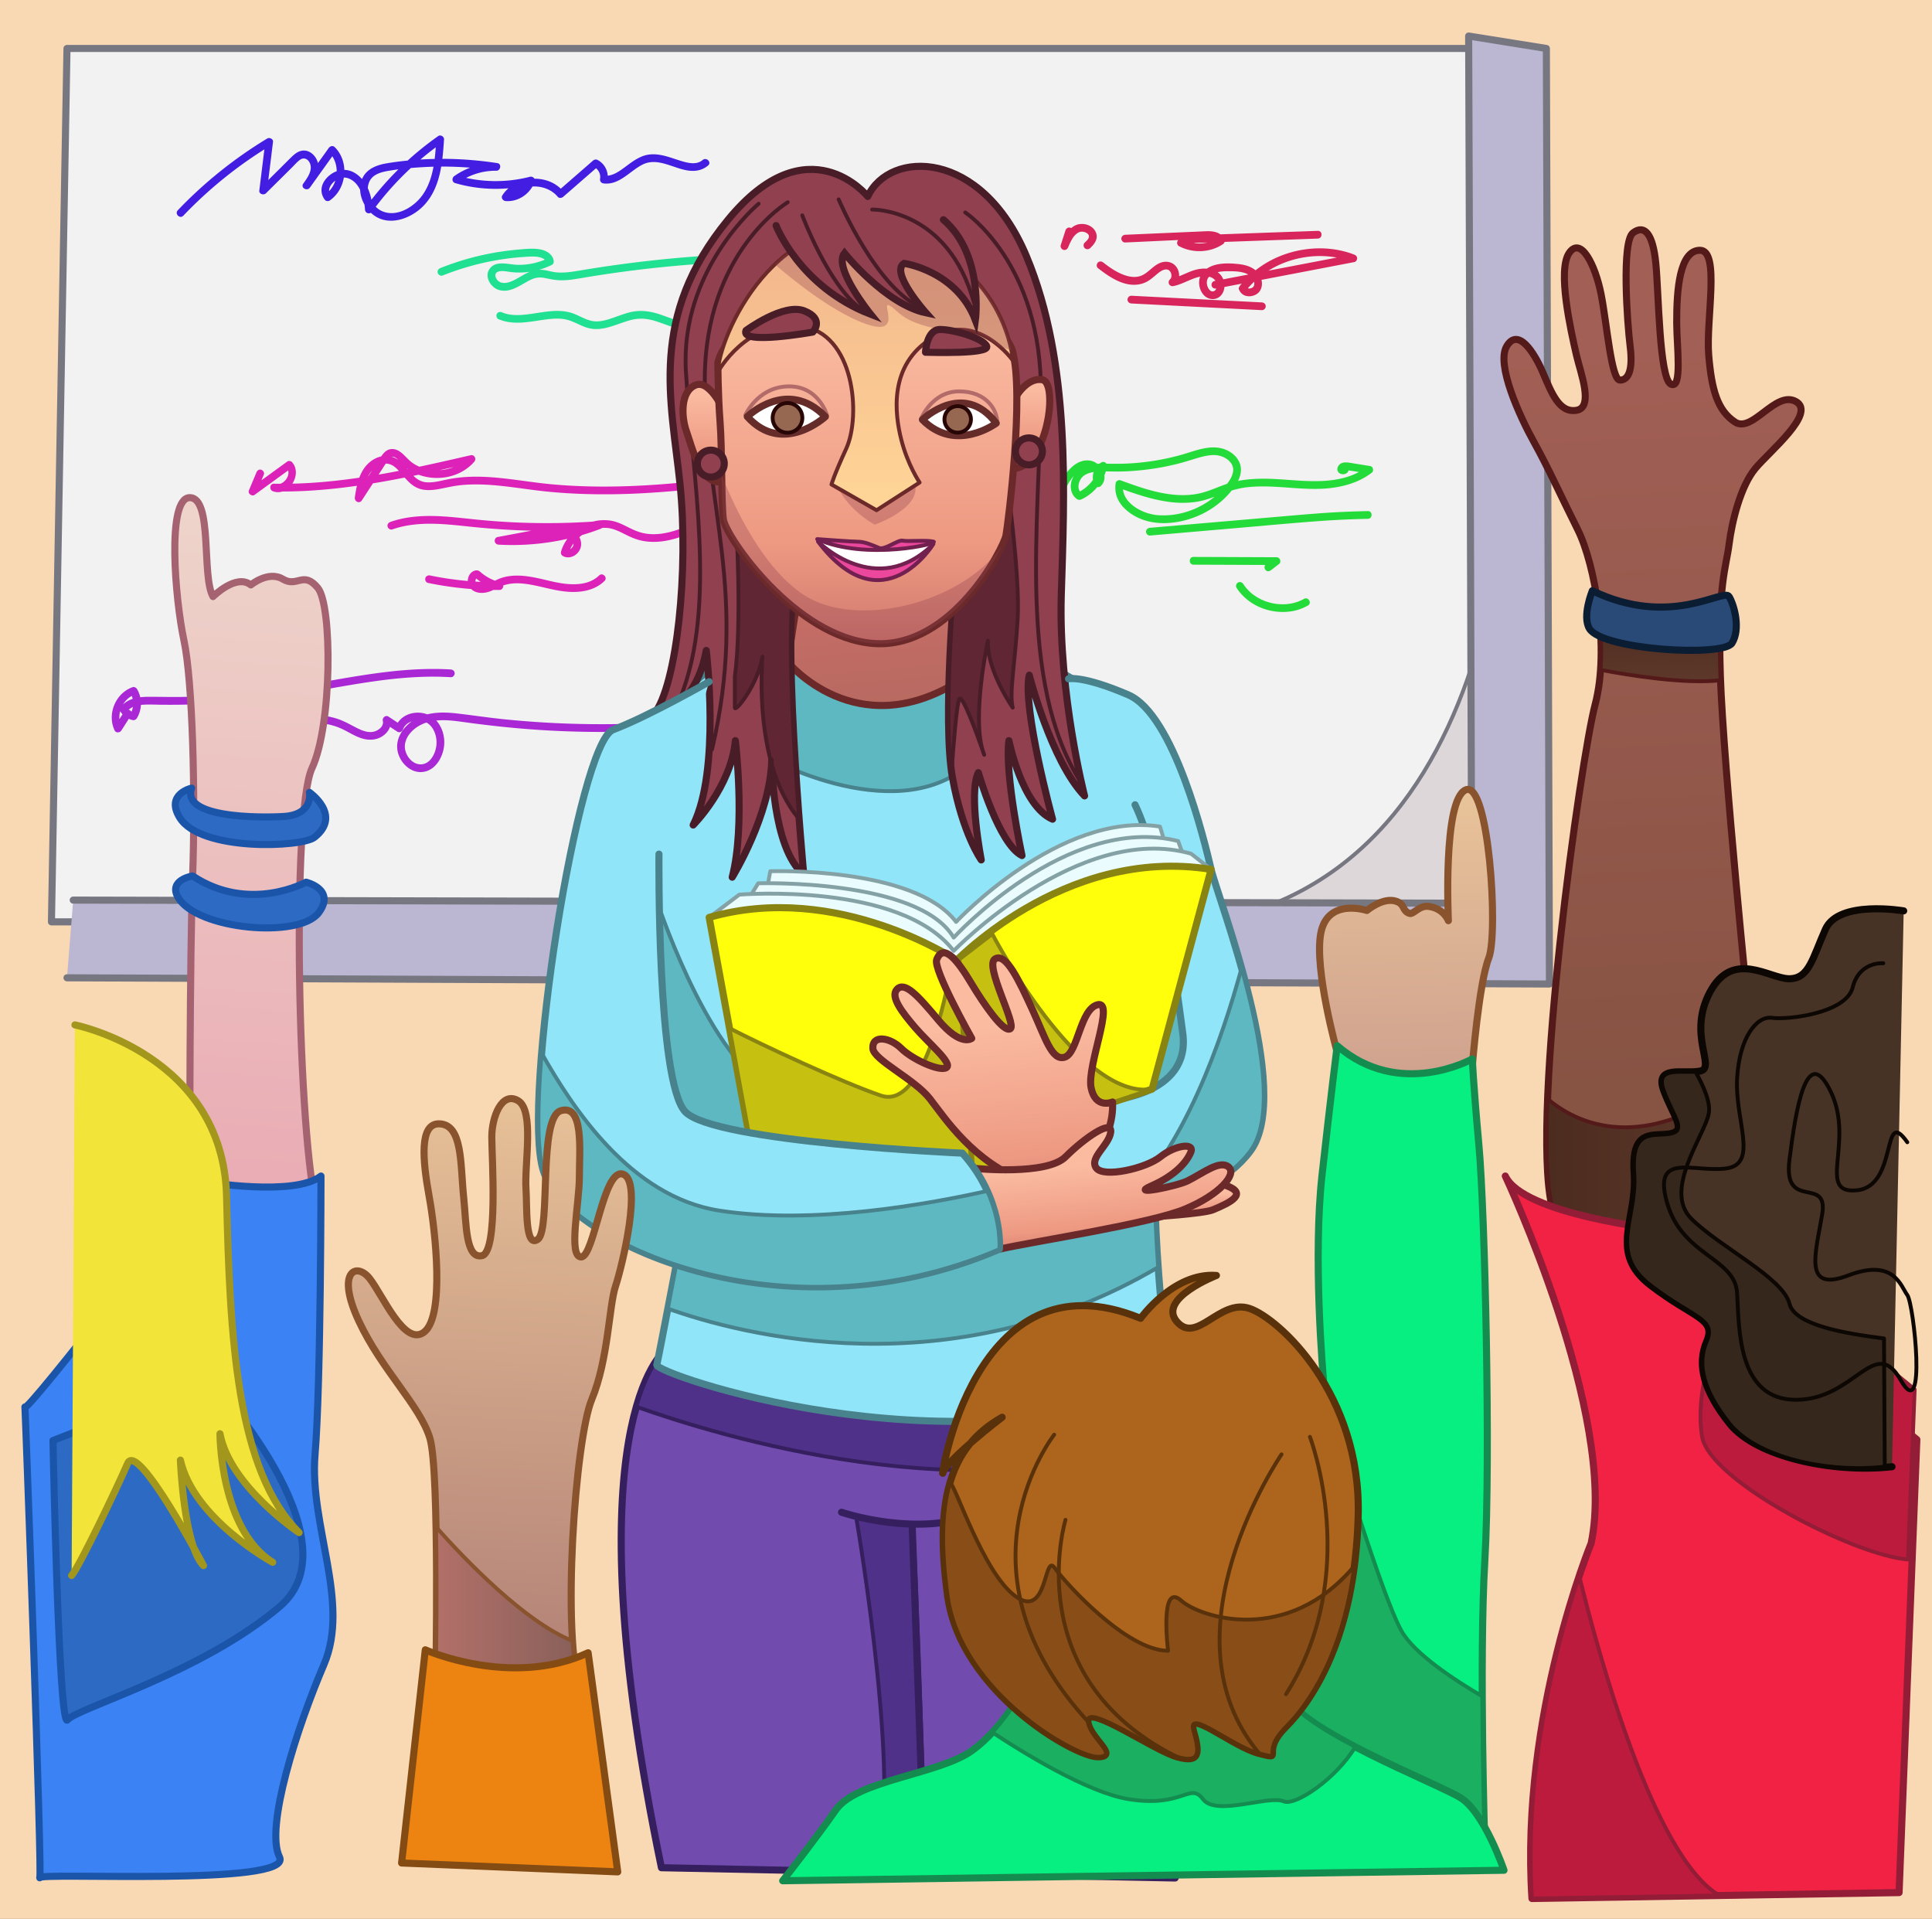
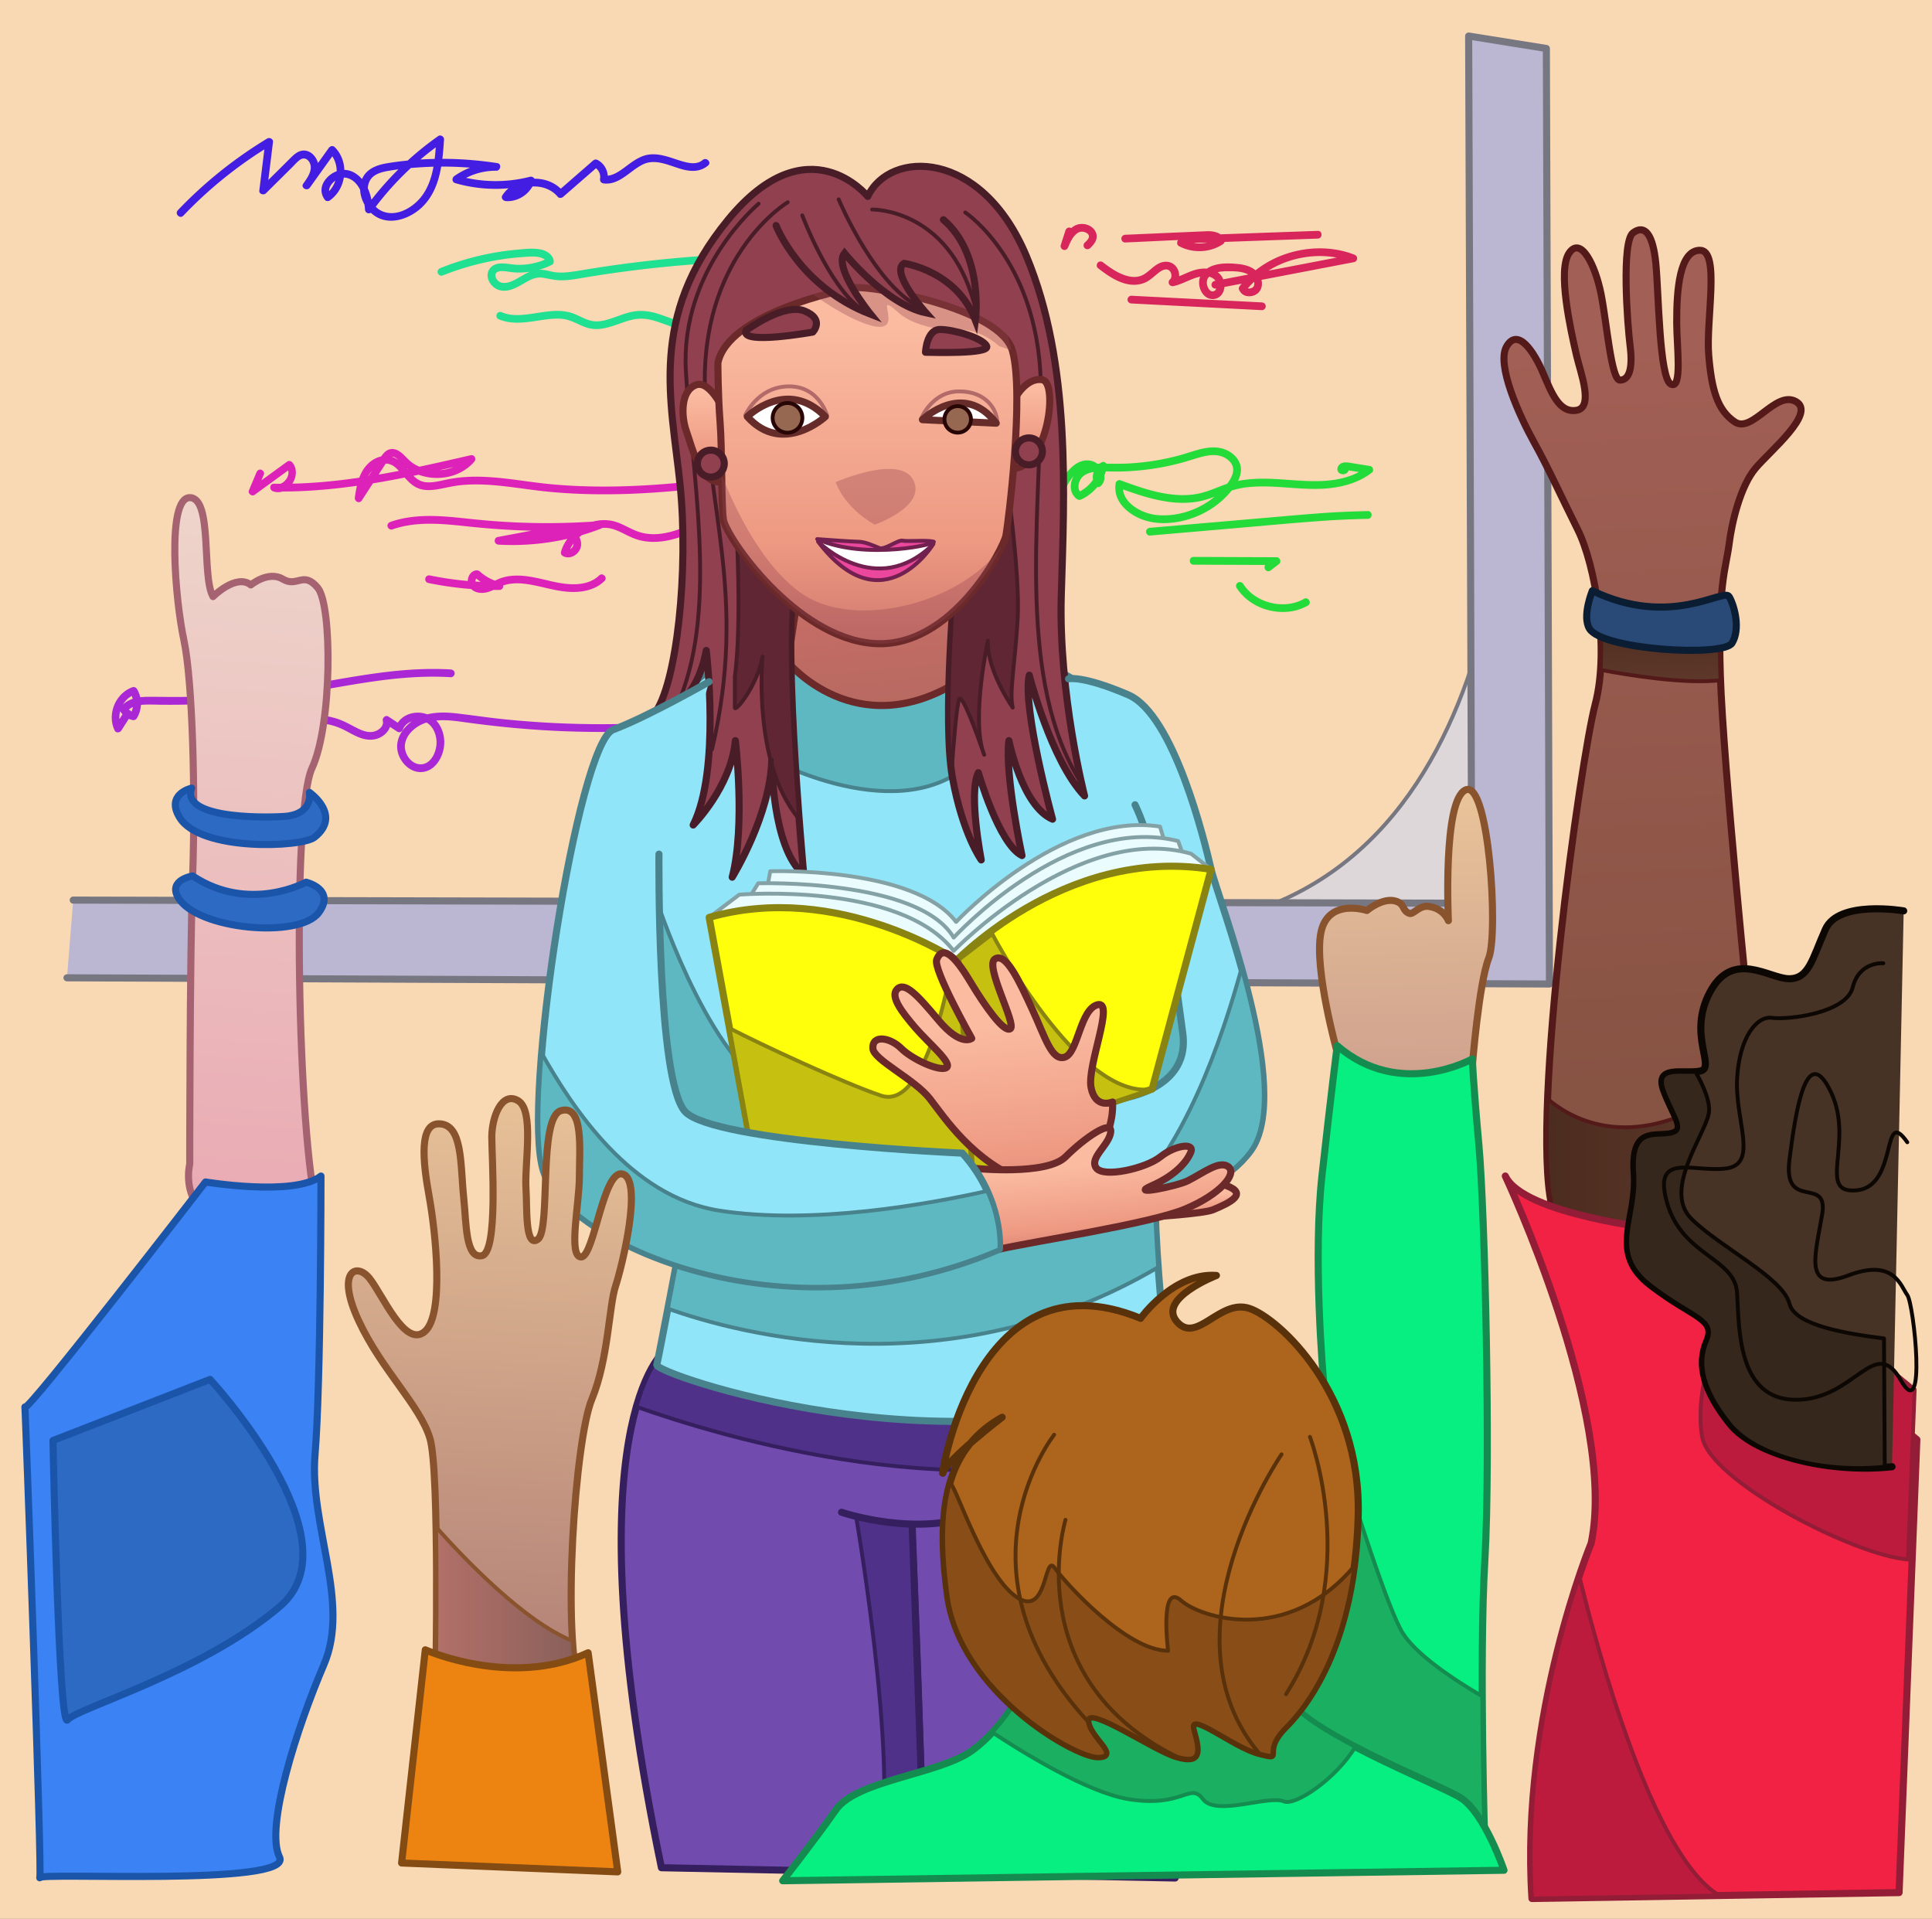
<svg xmlns="http://www.w3.org/2000/svg" xmlns:xlink="http://www.w3.org/1999/xlink" id="Layer_2" viewBox="0 0 1499.71 1489.44">
  <rect x="0" y="0" width="1499.71" height="1489.44" fill="#333333" stroke="none" />
  <defs>
    <linearGradient id="linear-gradient" x1="689.5" x2="681.03" y1="563.31" y2="470.13" gradientUnits="userSpaceOnUse">
      <stop offset="0" stop-color="#b56960" />
      <stop offset="1" stop-color="#c56d66" />
    </linearGradient>
    <linearGradient id="linear-gradient-2" x1="795.49" x2="795.49" y1="364.62" y2="302.14" gradientUnits="userSpaceOnUse">
      <stop offset="0" stop-color="#cf786e" />
      <stop offset=".33" stop-color="#ee9982" />
      <stop offset="1" stop-color="#fabba1" />
    </linearGradient>
    <linearGradient xlink:href="#linear-gradient-2" id="linear-gradient-3" x1="550.63" x2="550.63" y1="374.92" y2="306.61" />
    <linearGradient xlink:href="#linear-gradient-2" id="linear-gradient-4" x1="673.3" x2="673.3" y1="502.87" y2="253.47" />
    <linearGradient id="linear-gradient-5" x1="671.8" x2="671.8" y1="176.19" y2="389.65" gradientUnits="userSpaceOnUse">
      <stop offset="0" stop-color="#f2b48c" />
      <stop offset="1" stop-color="#ffd597" />
    </linearGradient>
    <linearGradient xlink:href="#linear-gradient-2" id="linear-gradient-6" x1="927.67" x2="926.25" y1="944.43" y2="928.88" />
    <linearGradient xlink:href="#linear-gradient-2" id="linear-gradient-7" x1="780.93" x2="767.16" y1="948.68" y2="797.17" />
    <linearGradient xlink:href="#linear-gradient-2" id="linear-gradient-8" x1="858.51" x2="852.15" y1="974.08" y2="904.07" />
    <linearGradient id="linear-gradient-9" x1="1088.95" x2="1094.21" y1="597.44" y2="863.13" gradientUnits="userSpaceOnUse">
      <stop offset="0" stop-color="#ebc69a" />
      <stop offset="1" stop-color="#cc9e8d" />
    </linearGradient>
    <linearGradient id="linear-gradient-10" x1="213.04" x2="167.86" y1="361.52" y2="1021.1" gradientUnits="userSpaceOnUse">
      <stop offset="0" stop-color="#eed7cc" />
      <stop offset="1" stop-color="#e9a4b0" />
    </linearGradient>
    <linearGradient id="linear-gradient-11" x1="388.26" x2="358.97" y1="817.69" y2="1356.68" gradientUnits="userSpaceOnUse">
      <stop offset="0" stop-color="#ebc69a" />
      <stop offset="1" stop-color="#ab7872" />
    </linearGradient>
    <linearGradient id="linear-gradient-12" x1="338.23" x2="450.82" y1="1259.88" y2="1259.88" gradientUnits="userSpaceOnUse">
      <stop offset="0" stop-color="#b27068" />
      <stop offset="1" stop-color="#885f5a" />
    </linearGradient>
    <linearGradient id="linear-gradient-13" x1="1308.64" x2="1276.98" y1="937.84" y2="155.43" gradientUnits="userSpaceOnUse">
      <stop offset=".12" stop-color="#875343" />
      <stop offset=".86" stop-color="#a25f55" />
    </linearGradient>
    <linearGradient id="linear-gradient-14" x1="1288.3" x2="1289.4" y1="479.4" y2="534.93" gradientUnits="userSpaceOnUse">
      <stop offset="0" stop-color="#4c2c1f" />
      <stop offset="1" stop-color="#603a2c" />
    </linearGradient>
    <linearGradient xlink:href="#linear-gradient-14" id="linear-gradient-15" x1="1200.65" x2="1375.08" y1="897.55" y2="897.55" />
    <style>.cls-14,.cls-2,.cls-31,.cls-32,.cls-36,.cls-37,.cls-38,.cls-39,.cls-4,.cls-43,.cls-44,.cls-45,.cls-46,.cls-47,.cls-48,.cls-6,.cls-9{stroke-linecap:round;stroke-linejoin:round}.cls-14,.cls-36,.cls-39,.cls-45,.cls-46,.cls-6{stroke-width:5.5px}.cls-2,.cls-31,.cls-32,.cls-37,.cls-38,.cls-4,.cls-43,.cls-44,.cls-47,.cls-48,.cls-9{stroke-width:3px}.cls-2{stroke:#59320b}.cls-2,.cls-44,.cls-48{fill:none}.cls-31{stroke:#351f5e}.cls-4,.cls-6{fill:#5db8c1;stroke:#48828c}.cls-6{fill:#91e5f9}.cls-9{fill:#ea479d;stroke:#72204f}.cls-14{fill:#07ef80}.cls-14,.cls-47{stroke:#148c50}.cls-39,.cls-48{stroke:#491d28}.cls-43{stroke:#931c36}.cls-39,.cls-50{fill:#914050}.cls-31{fill:#503189}.cls-32{fill:#ebfcff;stroke:#84a2a5}.cls-50{opacity:.33}.cls-36{fill:#fff;stroke:#662c2a}.cls-37{fill:#c6c110}.cls-37,.cls-46{stroke:#898312}.cls-38{fill:#966851;stroke:#280606}.cls-54{fill:#d8255c}.cls-45{stroke:#1b55aa}.cls-43{fill:#bc1b3d}.cls-44{stroke:#b26b69}.cls-45{fill:#2c6ac4}.cls-46{fill:#ffff0b}.cls-47{fill:#1baf61}.cls-57{fill:#aa27d6}</style>
  </defs>
  <g id="Layer_1-2">
    <path d="M1168.49 912.83s7.12-27.94 37.62-26.24c30.49 1.69 37.27 81.32 37.27 81.32s-71.85-16.97-74.89-55.07Z" class="cls-43" />
    <path d="M0 0h1499.71v1489.44H0z" style="fill:#f9d8b4" />
-     <path d="m1173.82 37.62-7.24 677.91H39.94L52 37.62h1121.82z" style="fill:#f2f2f2;stroke:#777782;stroke-width:5.5px;stroke-linejoin:round;stroke-linecap:round" />
    <path d="M1171.41 281.28s26.54 364.29-209.89 429.43l212.3 19.3-2.41-448.73Z" style="fill:#ddd7da;stroke:#777782;stroke-width:3px;stroke-linejoin:round;stroke-linecap:round" />
    <path d="M142.28 167.44a330.435 330.435 0 0 1 68.16-54.71l-4.51-2.59c-1.55 12.6-3.09 25.19-4.64 37.79-.33 2.7 3.43 3.8 5.12 2.12l13.63-13.51 6.81-6.75c1.95-1.93 3.83-4.19 6.08-5.78 3.78-2.68 7.48.48 8.18 4.53.88 5.08-3.01 10.14-5.72 14.03-2.22 3.18 2.96 6.14 5.18 3.03 6.6-9.23 13.2-18.45 19.81-27.68l-4.71.61c8.6 8.61 7.34 25.03-2.8 31.98l3.64.47c-2.37-3.06-.26-7.02 2.1-9.34 2.76-2.7 6.98-4.58 10.85-3.5 9.95 2.78 13.29 15.57 13.87 24.53.2 3.09 3.84 3.92 5.59 1.51 15-20.61 33.43-38.72 54.28-53.38l-4.51-2.59c-.96 14.58-1.92 30.59-10.57 42.97-6.54 9.36-20.2 17.96-31.79 12.6-7.81-3.61-13.4-14.63-9.58-22.85 2.66-5.74 9.31-7.4 15.02-8.36 8.36-1.42 16.85-2.25 25.31-2.76 19.18-1.17 38.49-.31 57.48 2.62l.8-5.89c-11.65-.14-23.19 3.39-32.7 10.13-2.05 1.45-1.91 4.73.72 5.48 19.39 5.61 40.08 5.89 59.62.86l-3.69-3.69c-2.36 6.93-9.5 11.3-16.7 10.77l2.59 4.51c8.11-12.52 28.42-13.14 37.75-1.83 1.08 1.31 3.12.98 4.24 0 9.13-7.95 18.25-15.9 27.38-23.85l-3.64.47c3.29 1.74 5.5 5.42 4.89 9.21-.34 2.08.81 3.56 2.89 3.8 12.21 1.37 20.35-9.86 30.29-14.75 10.8-5.31 22.33 2.11 32.94 4.33 6.4 1.34 12.59.83 17.72-3.53 2.95-2.5-1.31-6.73-4.24-4.24-3.74 3.18-8.68 2.78-13.15 1.7-5.66-1.36-11.05-3.66-16.71-5.02s-11.32-1.74-16.72.33-9.73 5.57-14.27 8.9-9.74 6.96-15.86 6.27l2.89 3.8c1.04-6.4-1.8-12.9-7.64-15.99-1.26-.66-2.59-.44-3.64.47-9.13 7.95-18.25 15.9-27.38 23.85h4.24c-11.91-14.44-37.13-12.46-47.18 3.04-1.32 2.04.46 4.36 2.59 4.51 9.94.73 19.31-5.84 22.48-15.17.76-2.23-1.59-4.23-3.69-3.69-18.53 4.77-38.05 4.45-56.43-.86l.72 5.48c8.71-6.17 18.99-9.44 29.67-9.31 3.28.04 4.22-5.37.8-5.89-18.88-2.91-38.01-3.97-57.09-2.95-9.44.5-18.89 1.47-28.22 2.98-7.14 1.16-14.71 3.54-18.66 10.09-6.09 10.12-.84 23.96 8.16 30.43 12 8.64 28.47 2.51 37.94-6.95 13.6-13.59 15.21-33.9 16.41-52.03.14-2.18-2.69-3.87-4.51-2.59a241.696 241.696 0 0 0-56.44 55.53l5.59 1.51c-.67-10.28-3.93-21.64-12.87-27.74-4.13-2.82-9.09-3.84-13.92-2.4-4.45 1.33-8.49 4.35-10.94 8.31-2.91 4.69-2.71 10.03.66 14.38.76.98 2.65 1.15 3.64.47 13.29-9.11 15.48-29.92 4.01-41.41-1.47-1.47-3.6-.94-4.71.61-6.6 9.23-13.2 18.45-19.81 27.68l5.18 3.03c3.76-5.39 7.78-11.77 6.33-18.65-1.13-5.33-5.84-10.44-11.62-10.06-3.32.22-6.03 2.2-8.37 4.42-2.62 2.48-5.14 5.08-7.71 7.62l-17.03 16.88 5.12 2.12c1.55-12.6 3.09-25.19 4.64-37.79.28-2.32-2.74-3.66-4.51-2.59-25.45 15.39-48.84 34.13-69.37 55.65-2.67 2.79 1.57 7.04 4.24 4.24Z" style="fill:#431ee2" />
    <path d="M343.44 213.91c11.62-4.65 23.63-8.26 35.89-10.78 5.98-1.22 12.01-2.19 18.07-2.87 3.09-.34 6.18-.62 9.29-.82 2.75-.18 5.55-.42 8.31-.3 1.39.06 1.81.1 3.02.34.57.11 1.13.25 1.68.42.25.07.49.15.73.24.01 0 .87.36.4.15.53.24 1.03.52 1.52.84.08.05.44.35.06.03.21.18.41.36.6.56.05.06.57.74.22.23.16.23.29.46.42.7.27.52.07.17.03.05.13.37.22.74.29 1.13l1.38-3.39c-7.41 3.61-15.67 5.34-23.9 5.11-6.94-.19-16.63-3.74-21.48 3.27-4.2 6.07 1.05 14.49 7.4 16.28 8.97 2.52 16.65-4.01 24.13-7.73 3.54-1.76 7.04-2.43 10.95-1.66 4.64.91 9.08 1.94 13.84 1.87s9.35-.79 13.96-1.56 9.35-1.56 14.04-2.29c18.54-2.88 37.17-5.21 55.85-6.98 9.31-.88 18.63-1.63 27.97-2.24 3.76-.24 7.55-.62 11.31-.3 1.22.1 2.67.34 4.18.79 1.16.35 2.26.83 3.15 1.53-.11-.09.44.4.57.53.11.11.6.69.52.57-.08-.11.32.51.41.68.1.18.18.35.27.54-.06-.13-.17-.43.04.14.54 1.53 2.05 2.55 3.69 2.1 1.48-.41 2.64-2.16 2.1-3.69-2.42-6.82-9.47-8.94-16.07-9.27-3.87-.19-7.76.22-11.62.47-4.58.31-9.17.64-13.74 1.02a960.764 960.764 0 0 0-55.59 6.16c-9.17 1.28-18.32 2.71-27.46 4.24-4.41.74-8.84 1.45-13.32 1.54-2.11.04-4.26-.02-6.35-.36s-4.23-.93-6.36-1.34c-4.38-.83-8.54-.59-12.69 1.12-3.93 1.62-7.41 4.01-11.15 5.99-3.23 1.71-7.16 3.34-10.87 2.37-2.1-.55-3.92-2.48-4.47-4.63-.04-.14-.06-.29-.1-.43-.11-.48.02.42-.01-.06-.02-.33-.02-.66 0-.99-.02.5.02-.11.08-.31.05-.18.1-.37.17-.54-.12.3-.04.12.06-.06.5-.83 1.34-1.38 2.61-1.68 2.98-.69 6.76.3 10.04.63 8.35.85 17.02-.25 24.9-3.13 2.04-.74 4.04-1.6 5.99-2.55 1.26-.61 1.61-2.15 1.38-3.39-.96-5.04-5.79-7.74-10.46-8.61-5.58-1.04-11.42-.35-17.02.14-13.27 1.16-26.44 3.53-39.26 7.14a210.12 210.12 0 0 0-21.17 7.2c-1.5.6-2.56 2-2.1 3.69.39 1.43 2.18 2.7 3.69 2.1Zm43.38 33.75c11.29 4.89 23.26 2.25 34.94.57 5.25-.76 11.05-1.36 16.23-.51 6.2 1.01 11.33 4.53 17.22 6.47 12.08 3.99 23.29-2.9 34.7-5.84 5.89-1.51 11.54-1.22 17.39.43 6.19 1.74 12.07 4.43 18.31 6.01 10.43 2.64 24.78 1.37 30.15-9.45.72-1.45.39-3.25-1.08-4.1-1.33-.78-3.38-.38-4.1 1.08-1.89 3.8-5.09 5.87-9.24 6.93s-9.02.92-13.19-.01c-6.02-1.35-11.7-3.92-17.58-5.74s-12.37-2.76-18.75-1.69c-5.71.96-11.08 3.25-16.54 5.09-5.01 1.69-10.41 3.26-15.63 2.25-5.92-1.14-10.93-4.86-16.7-6.48s-11.26-1.55-16.88-.98c-6.32.64-12.55 1.96-18.84 2.56-5.89.57-11.92.59-17.39-1.77-1.49-.64-3.22-.44-4.1 1.08-.74 1.27-.42 3.46 1.08 4.1Z" style="fill:#20e092" />
    <path d="M199.05 366.7c-1.95 4.67-3.91 9.34-5.86 14.02-.99 2.36 2.38 4.86 4.41 3.39 9.49-6.9 18.98-13.8 28.48-20.71l-3.64-.47c4.69 5.22-2.65 14.86-8.91 12.63l-.8 5.89c40.7.76 81.04-6.19 120.68-14.77 11.16-2.42 22.29-4.96 33.42-7.51l-2.92-5.01c-8.37 9.73-22.36 12.98-34.51 9.49-3.01-.87-5.84-2.15-8.47-3.86-2.85-1.85-4.99-4.34-7.41-6.67-2.83-2.73-6.37-5.2-10.51-4.46-4.39.79-6.67 4.94-8.89 8.36-6.12 9.43-12.24 18.86-18.37 28.28l5.48 2.31c1.27-8.63 2.58-18.99 10.04-24.67 2.98-2.27 6.93-3.75 10.67-2.79 3.35.86 5.86 3.31 8.09 5.82 5.33 6 9.88 12.68 18.41 14.08 4.91.81 9.85.06 14.68-.92s10.05-2.14 15.2-2.63c21.5-2.01 42.87 2.54 64.16 4.82s43.97 2.79 65.97 1.99c24.69-.9 49.3-3.38 73.79-6.53 1.61-.21 3-1.23 3-3 0-1.46-1.38-3.21-3-3-44.62 5.74-89.84 9.26-134.76 5.04-21.82-2.05-43.64-6.94-65.66-5.59-5.46.33-10.86 1.1-16.21 2.25-4.78 1.02-9.63 2.24-14.56 1.88-8.46-.61-12.5-8.14-17.74-13.69-2.92-3.1-6.53-5.77-10.81-6.53-4.83-.86-9.82.52-13.81 3.3-9.42 6.54-11.68 17.93-13.24 28.57-.48 3.25 3.52 5.34 5.48 2.31 5.4-8.31 10.8-16.63 16.19-24.94 1.29-1.98 2.55-3.98 3.86-5.95.77-1.16 1.78-2.78 3.31-2.94 3.18-.33 6.24 4.24 8.2 6.16 9.53 9.36 24.09 12.27 36.84 9.08 7.21-1.81 13.95-5.69 18.81-11.34 1.94-2.26.1-5.71-2.92-5.01-39.07 8.96-78.36 17.98-118.42 21.04-11.34.87-22.72 1.24-34.09 1.03-3.53-.07-3.87 4.8-.8 5.89 12.3 4.38 23.22-13.23 14.75-22.66-.81-.9-2.61-1.21-3.64-.47-9.49 6.9-18.98 13.8-28.48 20.71l4.41 3.39c1.95-4.67 3.91-9.34 5.86-14.02.63-1.5-.67-3.3-2.1-3.69-1.73-.48-3.06.59-3.69 2.1Zm105.5 44.24c19.17-6.73 39.81-4.32 59.58-2.23 21.53 2.28 43.14 3.51 64.8 3.34 12.22-.1 24.43-.61 36.61-1.53l-.8-5.89c-19.2 7.33-39.54 11.55-60.08 12.31-5.9.22-11.8.15-17.69-.18l.8 5.89c11.45-2.15 22.89-4.29 34.34-6.44 5.1-.96 10.69-2.47 15.86-1.17 1.73.44 3.4 1.25 4.68 2.42s2.29 2.65 2.49 4.29c-.03-.26.01.41.02.46v.47c.05-.22.05-.23 0-.02-.03.21-.09.41-.15.61-.03.12-.23.67-.08.32-.44 1.06-.81 1.47-1.63 2.17.28-.24-.1.08-.14.11-.25.18-.53.34-.8.48-.06.03-.52.22-.12.07-.28.11-.57.18-.87.25-.12.03-.56.03-.09.01-.07 0-.83 0-.49.02-.17-.01-.78-.24-.89-.3l1.38 3.39c1.85-6.48 6.38-11.97 12.14-15.53 3.11-1.92 5.94-3.09 9.53-3.9 1.9-.43 2.96-.57 4.92-.64a29.066 29.066 0 0 1 4.44.17c.21.03.22.03.02 0l.33.05c4.22.69 7.99 2.5 11.77 4.41 4.35 2.2 8.75 4.26 13.54 5.28 9.37 1.99 19.06.71 28.1-2.17 10.49-3.34 20.28-8.6 29.8-14.06 3.35-1.92.33-7.11-3.03-5.18-8.44 4.84-17.06 9.55-26.27 12.76-8.6 2.99-17.96 4.79-27.01 2.87-4.77-1.01-8.98-3.11-13.3-5.28-3.98-2-8.06-3.84-12.5-4.49-7.72-1.13-15.61.54-22.37 4.4-7.53 4.3-13.5 11.31-15.89 19.71-.35 1.24.23 2.76 1.38 3.39 4.79 2.62 10.71 0 13.1-4.68 2.61-5.12.4-10.97-3.9-14.39-5.03-3.99-11.31-4.36-17.45-3.52-6.66.91-13.27 2.39-19.87 3.63-7.52 1.41-15.04 2.82-22.57 4.23-1.45.27-2.35 1.93-2.15 3.29.23 1.52 1.42 2.52 2.95 2.6 21.03 1.18 42.28-1.14 62.57-6.8 5.68-1.58 11.29-3.44 16.8-5.55 1.39-.53 2.38-1.73 2.15-3.29-.21-1.38-1.44-2.71-2.95-2.6-21.9 1.65-43.89 1.98-65.82.98-10.81-.49-21.61-1.33-32.38-2.45-10.11-1.05-20.23-2.26-30.4-2.49-11.47-.26-23.1.77-33.98 4.59-1.53.54-2.55 2.05-2.1 3.69.41 1.48 2.15 2.63 3.69 2.1Zm27.7 41.52c18.23 3.77 36.85 5.62 55.47 5.46 3.32-.03 4.15-5.08.8-5.89a37.313 37.313 0 0 1-13.12-6.06c-.86-.62-1.67-1.3-2.46-2-1.37-1.22-2.66-1.54-4.43-1.03-2 .57-3.65 2.15-4.5 4.02-1.96 4.3-.57 9.1 3.49 11.58s9.45 1.92 13.77.13c2.54-1.05 4.93-2.43 7.45-3.52 2.3-.99 4.78-1.64 7.25-2.02 4.98-.76 10.18-.3 15.12.53 9.95 1.67 19.57 4.89 29.68 5.65 10.15.77 20.92-1 28.47-8.35 2.77-2.7-1.47-6.94-4.24-4.24-4.62 4.5-10.95 6.37-17.25 6.7-7.23.38-14.08-.89-21.09-2.53-8.26-1.94-16.65-4.09-25.18-4.11-4.17-.01-8.42.52-12.39 1.85s-7.35 3.67-11.25 4.96c-.78.26-1.97.56-2.49.61-.47.05-.94.06-1.41.06-.18 0-.35 0-.53-.02-.39-.02-.18 0-.42-.03-.75-.11-1.61-.37-2.03-.59-.16-.08-.88-.55-.78-.47a5.44 5.44 0 0 1-.49-.47c-.07-.07-.33-.4-.14-.14-.11-.15-.19-.31-.28-.47.14.26.05.2-.02-.05-.06-.2-.19-1.13-.16-.56-.02-.37-.03-.75.02-1.12-.07.58.14-.41.18-.56 0-.04.18-.45.05-.15s.12-.2.15-.25c.04-.07.35-.54.13-.25-.19.26.14-.15.19-.19.07-.07.49-.38.18-.18s.18-.09.23-.1c.36-.12-.15.03-.12.06.3-.06.34-.08.12-.05-.23.02-.18.02.14 0l-2.12-.88c5.3 4.84 11.71 8.33 18.69 10.03l.8-5.89c-18.09.15-36.15-1.59-53.87-5.25-1.59-.33-3.24.46-3.69 2.1-.41 1.49.5 3.36 2.1 3.69Z" style="fill:#dd22b9" />
    <path d="m817.63 378.31-4.4 9.58c-1.42 3.1 2.04 5.91 4.71 3.64 3.46-2.95 6-6.79 8.27-10.69 2.13-3.66 4.02-7.57 6.76-10.82 2.58-3.07 5.73-5.76 9.66-6.53.69-.13 1.44-.12 2.28-.12.57 0 .22.02.07 0 .19.03.38.07.57.12.23.05 1.32.44.92.27 1.47.65 2.37 1.42 3.24 2.49.3.38.96 1.43 1.26 2.16-.21-.49.17.6.21.73.05.19.19 1.28.15.67.02.4.02.79 0 1.19-.02.46.11-.47 0-.02-.05.21-.11.42-.16.63-.1.5-.04.16.02.01-.11.24-.24.47-.38.7-.05.09-.33.44-.01.05-.18.22-.39.42-.59.62l4.71.61c-.81-1.55-.91-3.44-.36-5.27s1.64-3.24 3.33-4.19l-4.41-3.39c-1.88 9.56-8.25 17.61-17.15 21.67h3.03c-.49-.33-.21-.15-.11-.05-.13-.13-.3-.25-.43-.38-.09-.08-.79-.88-.46-.45a6.41 6.41 0 0 1-.58-.94c-.08-.16-.17-.33-.24-.5.24.56-.07-.28-.08-.32-.11-.36-.19-.73-.25-1.09.11.59-.03-.49-.04-.63-.01-.39 0-.78.02-1.17.01-.2.03-.39.05-.59-.05.44.02-.06.05-.24.17-.8.38-1.58.67-2.34.18-.48-.16.33.05-.14.08-.19.17-.37.27-.56.21-.41.44-.82.69-1.21.48-.76.54-.84 1.24-1.57.28-.29.58-.57.89-.83.05-.04.45-.34.11-.09.22-.16.45-.31.67-.45 3.72-2.34 8.16-2.87 12.47-2.98 4.9-.12 9.8.17 14.7.09 10.68-.18 21.36-1.25 31.87-3.14 5.24-.94 10.45-2.1 15.6-3.47s9.99-3.05 15.03-4.44c4.46-1.22 9.72-2.24 14-1.42 3.68.7 6.93 2.33 9.38 5.13a9.834 9.834 0 0 1 2.13 4.09c.41 1.67.2 3.69-.44 5.61-1.35 4.04-4.3 7.64-7.11 10.78-11.1 12.43-27.33 20.16-43.88 20.85-2.05.09-4.1.07-6.14-.05s-3.23-.29-5.25-.73c-3.73-.81-6.99-2.01-10.22-3.78s-5.85-3.71-8.3-6.55c-.24-.28-.48-.56-.7-.85.24.31-.07-.11-.09-.14l-.36-.51c-.52-.76-.99-1.56-1.4-2.38-.09-.18-.47-1.01-.32-.67-.15-.37-.29-.75-.42-1.14-.27-.82-.47-1.65-.62-2.5-.09-.51.04.4-.02-.11l-.06-.61a17.132 17.132 0 0 1-.01-2.5c.01-.21.03-.43.06-.64.06-.6-.12.71.05-.33l-3.69 2.1c13.09 4.77 26.33 9.36 40.22 11.1 6.8.85 13.63.85 20.4-.19s13.21-3.58 19.64-6.07c6.28-2.43 12.66-4.4 19.38-5.19s13.71-.79 20.56-.47c12.92.59 25.81 2.26 38.75 1.55s27.03-4.02 37.89-12.54c1.7-1.33.79-4.68-1.32-5.01l-13.3-2.13c-3.47-.56-7.95-1.72-10.78 1.15-1.32 1.34-1.94 3.54-.98 5.25.79 1.41 2.38 2.07 3.94 2.06 1.47-.01 3.04-.61 3.84-1.89 1.15-1.84.23-3.75-1.37-4.88-1.33-.93-3.34-.24-4.1 1.08-.88 1.5-.25 3.17 1.08 4.1-.47-.29-.8-.72-.97-1.28v-1.6c.2-.57.55-1.04 1.08-1.39.51-.19.62-.24.31-.14-.47.12.79 0-.04-.01.43 0 .62.05 1.1.53.55.58.75 1.26.59 2.04-.05.14-.13.26-.24.36-.27.17-.26.17.05-.02-.29.11-.25.11.09 0 .62-.1-.28-.06.43-.08 1.19-.04 1.45.03 2.4.18 5.09.81 10.18 1.63 15.28 2.44l-1.32-5.01c-8.83 6.93-20.21 9.76-31.21 10.62-12.57.98-25.11-.46-37.65-1.2-13.56-.8-27.32-.6-40.28 3.91-6.28 2.19-12.33 5.03-18.78 6.7s-12.9 2.03-19.42 1.61c-15.08-.98-29.58-6.23-43.66-11.36-1.41-.51-3.45.58-3.69 2.1-.76 4.76-.06 9.41 2.24 13.67 2.18 4.03 5.55 7.3 9.27 9.91 8.07 5.67 17.95 7.88 27.71 7.53 21.19-.75 42.37-11.9 54.05-29.78 3.18-4.87 5.25-10.98 3.03-16.67-1.85-4.74-5.8-8.3-10.42-10.29-11.86-5.12-24.53.95-36.07 4.08a189.882 189.882 0 0 1-37.74 6.28c-6.38.41-12.75.41-19.13.29-5.58-.11-11.44-.05-16.69 2.09-4.9 2-8.52 5.52-10.26 10.56-1.48 4.28-1.12 9.26 1.8 12.84.69.84 1.58 1.66 2.52 2.2 1.7.96 3.5-.16 5.02-.98 2.34-1.26 4.51-2.83 6.51-4.58 3.83-3.36 6.98-7.63 9.03-12.29 1.05-2.39 1.88-4.84 2.38-7.41s-2.01-4.72-4.41-3.39c-6.13 3.41-8.35 11.53-5.13 17.67.92 1.75 3.37 1.89 4.71.61 6.8-6.5.46-17.92-7.61-19.57-10.72-2.19-18.74 7.81-23.42 15.95-2.81 4.89-5.38 9.99-9.74 13.71l4.71 3.64c1.47-3.19 2.93-6.39 4.4-9.58.68-1.47.42-3.23-1.08-4.1-1.29-.76-3.43-.4-4.1 1.08Zm74.98 37.38c21.96-1.9 43.91-3.79 65.87-5.69 22.05-1.9 44.09-3.99 66.17-5.6 12.37-.9 24.74-1.42 37.14-1.7 3.85-.09 3.87-6.09 0-6-11.07.25-22.13.66-33.18 1.42s-21.96 1.73-32.93 2.67c-21.98 1.9-43.95 3.8-65.93 5.69l-37.14 3.21c-1.61.14-3 1.28-3 3 0 1.51 1.38 3.14 3 3Zm33.86 22.6c16.72.06 33.45.12 50.17.19 4.74.02 9.48.04 14.23.05l-2.12-5.12c-2.1 1.62-4.19 3.25-6.29 4.87-1.28.99-1.04 3.2 0 4.24 1.27 1.27 2.96 1 4.24 0 2.1-1.62 4.19-3.25 6.29-4.87.92-.71 1.05-2.31.62-3.28-.48-1.09-1.52-1.84-2.74-1.84-16.72-.06-33.45-.12-50.17-.19-4.74-.02-9.48-.04-14.23-.05-3.86-.01-3.87 5.99 0 6Zm33.41 18c9.02 13.91 26.3 20.67 42.47 18.21 4.52-.69 8.91-2.23 12.89-4.47 3.37-1.89.35-7.07-3.03-5.18-6.12 3.44-12.96 4.66-20.11 4.04-3.08-.27-6.79-1.11-10.07-2.33-1.6-.59-2.92-1.19-4.59-2.09s-3.15-1.84-4.62-2.93c-2.85-2.1-5.79-5.24-7.76-8.28-.88-1.36-2.66-1.92-4.1-1.08-1.35.79-1.96 2.74-1.08 4.1Z" style="fill:#23db39" />
    <path d="M827.07 178.83c-1.22 3.8-2.44 7.61-3.66 11.41-.49 1.54.58 3.27 2.1 3.69 1.73.47 3.07-.59 3.69-2.1 1.02-2.45 2.75-6.36 4.48-8.37.55-.64 1.11-1.25 1.75-1.81.49-.43.89-.72 1.7-1.16.19-.1.38-.2.57-.29-.33.13-.33.13-.01 0 .33-.1.65-.21.98-.28.17-.04.33-.07.5-.1-.37.05-.38.05-.03.02.35 0 .69-.03 1.03-.02.15 0 1.21.16.49.03.34.06.68.13 1.01.22s.66.2.98.32c-.65-.24.31.16.44.23.29.16.57.34.85.52.27.2.27.19-.02-.03.12.1.24.21.36.32.23.22.45.45.64.69-.48-.59.09.23.17.36.15.3.14.27-.02-.09.05.14.1.29.15.43.04.15.08.3.11.45-.04-.41-.05-.45-.02-.1 0 .16-.1 1.17.03.42-.04.22-.09.44-.15.66-.13.35-.15.42-.04.22-.6 1.57-1.87 2.64-3.15 3.87-1.17 1.12-1.13 3.11 0 4.24s3.07 1.12 4.24 0c2.63-2.52 5.31-5.63 5.06-9.53-.2-3.22-2.22-5.91-4.96-7.5s-5.95-2.07-9.02-1.48c-3.26.62-6.17 2.96-8.18 5.5-2.55 3.2-4.16 6.89-5.72 10.65l5.79 1.6c1.22-3.8 2.44-7.61 3.66-11.41.49-1.54-.58-3.27-2.1-3.69-1.62-.45-3.19.55-3.69 2.1Zm46.37 9.38c21.08-.92 42.16-2.07 63.25-2.76.98-.03 1.96-.03 2.94.04s1.34.11 2.43.4c1.02.28 1.1.3 1.93.84.41.26-.28-.26.09.06.18.16.35.32.51.51-.34-.39.43.88.27.46l1.38-3.39c-8.27 5.48-19.21 6.17-28 1.5v5.18c5.25-3.01 11.88-2.56 17.72-2.76 6.96-.25 13.92-.5 20.87-.74 14.08-.5 28.16-1 42.24-1.51 7.95-.28 15.9-.57 23.86-.85 3.85-.14 3.87-6.14 0-6-28.66 1.02-57.32 2.04-85.98 3.07-7.28.26-15.21-.13-21.74 3.62-1.9 1.09-2 4.12 0 5.18 10.59 5.62 24.01 5.14 34.05-1.5 1.02-.68 1.86-2.12 1.38-3.39-1.67-4.36-5.64-6.07-10.02-6.57-2-.23-3.99-.13-5.99-.04l-8.49.37-33.71 1.47c-6.33.28-12.65.55-18.98.83-1.62.07-3 1.33-3 3 0 1.57 1.37 3.07 3 3Zm-21.19 19.87c8.58 6.69 19.43 14.25 30.92 12.78 2.81-.36 5.5-1.24 7.93-2.7 2.14-1.29 4.06-2.94 5.97-4.54 1.79-1.5 3.37-2.88 5.56-3.91.04-.02.53-.22.16-.07.24-.09.49-.18.74-.25.17-.05 1.32-.26.88-.22.52-.05 1.07-.06 1.58.01-.5-.07.43.13.45.13.14.04.83.37.3.09.16.08.32.17.47.26.15.09.3.19.45.3-.25-.19-.25-.18.01.05l.38.38c.47.48-.14-.27.2.24.15.23.3.46.43.7.03.05.38.84.16.28.2.52.33 1.05.45 1.6.03.13.04.57 0 .03.02.32.04.64.03.96 0 .23-.02.46-.04.68.08-.66-.07.19-.09.27-.06.22-.12.43-.2.64-.07.2-.06.17.04-.1-.08.16-.16.32-.25.47-.09.15-.19.31-.29.45.35-.48-.36.33-.45.41-.97.9-1.12 2.52-.47 3.64.7 1.2 2.08 1.65 3.39 1.38 5.59-1.15 10.57-3.99 15.89-5.93 4.24-1.55 9.22-2.62 13.44-.76.59.26 1.67.94 2.01 1.25.14.12.27.25.4.39-.03-.03.57.65.31.33s.28.41.26.37a10.73 10.73 0 0 1 .68 1.23c-.21-.46-.01-.02.02.07.16.44.29.9.39 1.36.04.18.07.37.11.55-.1-.57 0 .03 0 .18.02.51.01 1.01 0 1.52 0 .12-.09.58 0 .02-.03.18-.06.35-.1.53s-.43 1.34-.2.79c-.14.32-.33.61-.49.91-.36.69.23-.23-.06.12-.17.2-.35.37-.54.55-.33.32.57-.31-.11.09-.15.09-.3.18-.46.27-.71.42.3-.08-.16.08-.21.07-.43.12-.63.19-.13.05-.6.1.06.02-.16.02-.32.02-.48.03-.03 0-.81-.03-.31.02.45.04-.3-.07-.4-.1-.19-.05-.37-.11-.55-.18.15.05.48.3.08.01-.12-.09-.28-.16-.41-.23-.01 0-.63-.46-.28-.18s-.24-.23-.25-.24l-.35-.35s-.53-.61-.25-.27c.23.28-.24-.34-.29-.42-.22-.33-.41-.67-.59-1.02-.08-.16-.16-.32-.23-.48.24.52 0-.02-.05-.16-.13-.39-.26-.77-.36-1.17-.05-.2-.26-1.44-.19-.82-.05-.45-.08-.91-.07-1.37 0-.18 0-.36.02-.55 0 .02.08-.86.03-.41s.08-.41.08-.4c.04-.18.08-.35.13-.52s.11-.34.16-.51c.18-.64-.19.27.11-.27.22-.4.42-.78.69-1.15-.33.46.43-.46.58-.61.8-.82 1.35-1.24 2.38-1.85 3.61-2.12 8.05-2.48 12.35-2.47 4.75.02 10.11.07 14.53 2.03 2.29 1.02 3.92 2.47 5.05 4.64.83 1.6 1.07 3.66.23 5.1 0 0-.48.67-.22.34.21-.26-.32.3-.39.37-.34.33.57-.33-.11.1-.22.14-.46.27-.68.41-.09.06-.52.24 0 .03-.25.1-.5.18-.76.25-.17.05-.35.08-.52.13-.66.18.37.03-.25.04-.22 0-.44.02-.66.01-.1 0-.9-.09-.5-.03s-1.27-.51-.56-.14c-.11-.06-.3-.19-.43-.23-.5-.16.16.26-.17-.12 0 0-.52-.6-.25-.25.3.4-.4-.87-.08-.09l-.77 2.92c7.42-9.39 17.23-16.65 28.05-21.24s23.23-6.75 35.36-5.82c3.32.25 6.24.69 9.59 1.45s6.67 1.77 9.89 3.02v-5.79l-83.47 15.99c-7.86 1.51-15.71 3.01-23.57 4.52-1.59.31-2.5 2.22-2.1 3.69.46 1.67 2.09 2.4 3.69 2.1l83.47-15.99c7.86-1.51 15.71-3.01 23.57-4.52 1.28-.24 2.2-1.65 2.2-2.89 0-1.41-.96-2.41-2.2-2.89-11.95-4.63-25.02-5.85-37.68-4.14-12.58 1.7-24.85 6.31-35.29 13.58-5.93 4.13-11.28 9.03-15.77 14.7-.62.78-1.2 1.88-.77 2.92 1.02 2.5 2.89 4.36 5.59 4.99 2.51.58 5.15.19 7.42-1 5.59-2.94 5.91-10.19 2.98-15.15-3.58-6.05-10.42-8-17.01-8.64-5.78-.56-11.93-.78-17.59.77-5.17 1.41-10.58 4.87-11.94 10.38-1.13 4.58.21 9.97 3.57 13.34 3.56 3.56 9.53 3.82 13-.09s3.44-9.81.96-14.16c-3.59-6.32-11.63-7.4-18.16-6.28-7.45 1.28-13.83 5.86-21.22 7.38l2.92 5.01c3.63-3.34 3.86-9.11 1.44-13.22-2.86-4.86-8.6-5.96-13.56-3.81-4.66 2.03-7.94 6.2-12.11 8.71-4.59 2.76-9.74 2.42-14.68.78-6.19-2.06-11.8-5.93-16.9-9.91-1.28-1-3-1.24-4.24 0-1.04 1.04-1.28 3.24 0 4.24Z" class="cls-54" />
    <path d="M878.22 235.55c26.28 1.34 52.57 2.69 78.85 4.03 7.49.38 14.97.77 22.46 1.15 1.62.08 3-1.44 3-3 0-1.69-1.38-2.92-3-3-26.28-1.34-52.57-2.69-78.85-4.03-7.49-.38-14.97-.77-22.46-1.15-1.62-.08-3 1.44-3 3 0 1.69 1.38 2.92 3 3Z" class="cls-54" />
    <path d="M96.54 552.16c-2.51 3.94-5.03 7.89-7.54 11.83h5.18c-.99-2.06-1.52-4.65-1.52-7.03 0-2.57.51-5.07 1.51-7.49 1.91-4.66 5.75-8.69 10.33-10.29l-3.39-1.38c3.11 5.12 3.06 11.6-.11 16.68l3.39-1.38c-2.34-.52-4.4-1.77-5.75-3.78v3.03c1.37-1.98 3.67-3.39 5.98-4.14 3-.97 5.71-1.23 8.85-1.32 3.67-.11 7.35.06 11.03.11a598.314 598.314 0 0 0 65.45-2.81c17.4-1.71 34.68-4.28 51.91-7.26 16.97-2.93 33.9-6.11 50.96-8.44 16.76-2.29 33.7-3.68 50.63-3.15 2.16.07 4.33.17 6.49.3 1.62.1 3-1.45 3-3 0-1.71-1.38-2.9-3-3-17.35-1.04-34.74.05-51.96 2.18s-34.72 5.3-52.02 8.33c-17.16 3.01-34.35 5.77-51.68 7.6a598.15 598.15 0 0 1-53.19 3.21c-8.53.13-17.05-.13-25.58-.11-6.49.02-13.51.7-18.77 4.88-1.29 1.02-2.33 2.24-3.27 3.59-.57.83-.55 2.2 0 3.03 2.19 3.28 5.45 5.68 9.34 6.54 1.34.3 2.66-.21 3.39-1.38 4.25-6.84 4.28-15.86.11-22.74-.65-1.07-2.13-1.82-3.39-1.38-13.27 4.62-20 20.98-13.9 33.62 1.03 2.13 4.06 1.76 5.18 0 2.51-3.94 5.03-7.89 7.54-11.83 2.08-3.27-3.11-6.28-5.18-3.03Z" class="cls-57" />
    <path d="M193.09 549.56c17.82-2.03 35.82 7.79 43.66 23.93 1.06 2.17 5.13 1.84 5.48-.72l1.8-13.12c.2-1.48-.23-2.93-1.74-3.54a3.027 3.027 0 0 0-3.75 1.23c-2.92 4.76-6.18 9.3-9.81 13.53-1.84 2.14-3.75 4.22-5.76 6.21-1.58 1.57-3.56 3.53-5.9 3.79-3.22.36-4.43-3.82-3.72-6.38 1.19-4.31 6.02-6.84 9.73-8.61 9.12-4.36 19.85-5.72 29.8-4 5.05.87 9.9 2.48 14.47 4.82s9.3 5.28 14.46 6.69 10.93.98 15.49-2.25c4.28-3.03 7-7.82 5.66-13.13l-4.41 3.39 9.87 6.51c1.74 1.15 3.78-.08 4.41-1.79 2.17-5.96 9.93-8.06 15.6-6.42 7.19 2.07 10.61 10.1 10.44 17.12s-4.52 16.76-12.74 16.45c-7.07-.27-12.51-8.41-11.81-15.05.82-7.8 7.68-13.8 14.56-16.6 9.83-4 20.99-2.56 31.2-1.14 22.81 3.17 45.71 5.5 68.72 6.67 23.06 1.18 46.17 1.29 69.24.34 2.88-.12 5.77-.26 8.65-.41 3.84-.2 3.87-6.2 0-6a753.354 753.354 0 0 1-76.04.16c-12.77-.62-25.52-1.57-38.24-2.84s-25-3.14-37.52-4.6c-11.16-1.31-23.05-1.31-32.99 4.63-7.99 4.77-14.74 13.61-13.47 23.36 1.16 8.9 9.01 17.78 18.5 17.48 10.56-.34 16.84-11.03 17.81-20.5.91-8.9-2.92-19.16-11.2-23.45-7.38-3.82-17.67-2.59-23.32 3.77-1.43 1.61-2.45 3.4-3.19 5.43l4.41-1.79-9.87-6.51c-2.26-1.49-5.02.97-4.41 3.39.89 3.51-2.32 6.53-5.54 7.82-4.62 1.86-9.55.08-13.78-1.99-5.12-2.5-9.94-5.45-15.35-7.3s-10.77-2.74-16.29-2.92-11.29.48-16.71 1.95c-5.2 1.41-10.59 3.53-14.97 6.72-4.07 2.96-7.67 7.33-7.38 12.66.25 4.69 3.14 9.42 8.07 10.19 6.86 1.07 12.18-5.36 16.25-9.92 4.56-5.1 8.66-10.62 12.24-16.45l-5.48-2.31-1.8 13.12 5.48-.72c-8.67-17.83-29.13-29.15-48.84-26.9-1.61.18-3 1.25-3 3 0 1.48 1.38 3.18 3 3Z" class="cls-57" />
    <path d="m56.83 698.65 1085.63 2.41-2.42-673.09 60.32 9.65 2.41 726.16L52 758.96" style="stroke:#777782;fill:#bbb6d1;stroke-width:5.5px;stroke-linejoin:round;stroke-linecap:round" />
    <path d="M516.1 1048.31s-74.43 55.83-2.66 401.41l398.75 7.98s21.27-199.38 5.32-292.42-26.58-108.99-26.58-108.99l-374.83-7.98Z" style="stroke:#351f5e;fill:#724baf;stroke-width:5.5px;stroke-linejoin:round;stroke-linecap:round" />
    <path d="M493.99 1091.85c61.72 22.03 263.73 84.72 413.89 22.85-10.45-48.66-16.94-58.4-16.94-58.4l-374.83-7.98s-12.33 9.25-22.12 43.53Z" class="cls-31" />
    <path d="M530.15 954.35s-18.64 98.26-20.33 105.04c-1.69 6.78 221.93 84.71 398.12 15.25 0 0-20.33-160.94-6.78-198.21s-371.01 77.93-371.01 77.93Z" class="cls-6" />
    <path d="M530.15 954.35s-6.16 32.5-11.72 61.4c56.61 20.14 218.92 63.11 380.61-32.16-3.09-43.26-4.35-89.35 2.13-107.17 13.55-37.27-371.01 77.93-371.01 77.93Z" class="cls-4" />
    <path d="M872.36 554.54s-98.26-81.32-154.16-49.13c-55.91 32.19-129.88-40.09-190.31 36.71-60.42 76.8-36.71 259.76-36.71 259.76L514.9 910.3s364.23 23.72 404.89-47.44-10.16-235.48-10.16-235.48l-37.27-72.85Z" class="cls-6" />
    <path d="M599.05 589.55s110.5 59.86 163.67-7.34c53.17-67.2 12.52-98.82 12.52-98.82H580.98l18.07 106.16Zm-90.36 106.17s38.4 119.72 88.09 149.08c49.69 29.36 320.75-103.91 320.75-103.91l38.4 58.73-6.78 67.76-266.54 45.18s-354.63 22.59-173.93-216.85Z" class="cls-4" />
    <path d="M611.47 513.88s52.52 64.38 132.14 15.25l8.47-86.4-128.98-4.72-11.63 75.87Z" style="stroke:#6b2a29;fill:url(#linear-gradient);stroke-width:5.5px;stroke-linejoin:round;stroke-linecap:round" />
    <path d="M673.59 152.47s-46.31-57.6-108.42 18.07-44.05 140.05-37.27 205.55c6.78 65.51-2.26 155.86-20.33 178.45 0 0 31.62-1.13 40.66-49.69 0 0 11.29 92.61-10.16 135.53 0 0 29.36-29.36 32.75-65.51 0 0 8 65.65-2.45 106.01 0 0 29.92-48.44 30.69-91.33 0 0 0 68.89 24.85 89.22 0 0-19.2-206.68-4.52-236.05s121.98 5.65 121.98 5.65-9.95 111.06-2.04 155.1c7.91 44.05 22.37 64 22.37 64s-10.16-51.95-2.26-67.76c0 0 15.81 55.34 33.88 64.38 0 0-13.55-63.25-10.16-89.22 0 0 10.16 50.82 33.88 60.99 0 0-23.72-86.96-18.07-111.81 0 0 16.94 66.64 42.92 93.74 0 0-20.33-79.06-18.07-155.86 2.26-76.8 7.91-179.58-27.11-263.15s-106.16-82.45-123.11-46.31Z" class="cls-39" />
    <path d="M749.26 164.89s59.86 39.53 58.73 141.18-18.07 222.49 30.49 300.42m-227.01-449.5s-64.38 38.4-64.38 137.79 33.88 166.02 5.65 286.87" class="cls-48" />
    <path d="M588.88 158.12S527.89 208.94 532.41 288c4.52 79.06 24.85 181.83-4.52 254.12" class="cls-48" />
    <path d="m623.1 438.01-51.72-33.21s4.81 78-.96 120.37v24.07c0 4.31 17.75-17.64 21.46-39.56-1.08 15.13-2.18 50.33 7.05 83.16.06-1.1.1-2.2.12-3.3 0 0 0 1.46.08 4.01 4.41 15.42 11.12 30.27 21.21 42.23-4.74-62.22-11.37-172.24-.95-193.06.91-1.81 2.17-3.37 3.73-4.72Zm139.62 144.2c.38 1.27.79 2.49 1.26 3.63 0 0-.47-1.38-1.26-3.63Zm-24.1 16.97c1.64-22.95 4.1-53.35 6.09-56.67 2.4-4 14.12 28.58 18 39.7-8.17-27.75 4.15-84.96 4.15-84.96-.96 23.11 19.26 52 19.26 52-2.89-11.56 1.93-34.67 3.85-69.33 1.93-34.67-8.67-108.82-8.67-108.82l-74.89 67.7c19.74 4.62 34.93 9.58 34.93 9.58s-9.34 104.26-2.73 150.81Z" style="stroke:#491d28;fill:#602634;stroke-width:3px;stroke-linecap:round;stroke-linejoin:round" />
    <path d="M787.66 309.46s9.04-16.94 21.46-14.68c12.42 2.26 4.52 65.51-21.46 68.89-25.98 3.39 0-54.21 0-54.21Z" style="fill:url(#linear-gradient-2);stroke:#6b2a29;stroke-width:5.5px;stroke-linejoin:round;stroke-linecap:round" />
    <path d="M563.85 322.89s-11.99-28.98-23.98-23.98-10.99 24.98-7 35.98 11.99 45.97 29.98 37.98c17.99-7.99 1-49.97 1-49.97Z" style="fill:url(#linear-gradient-3);stroke:#6b2a29;stroke-width:5.5px;stroke-linejoin:round;stroke-linecap:round" />
    <path d="M557.26 281.79s0 23.72 1.69 45.74c1.69 22.02.85 61.84 2.54 75.39 1.69 13.55 55.91 92.33 116.89 96.56 60.99 4.24 100.8-74.54 102.49-83.86s14.4-109.27 5.08-143.15c-9.32-33.88-110.12-50.82-121.98-49.13-11.86 1.69-99.11 20.33-106.73 58.45Z" style="fill:url(#linear-gradient-4);stroke:#6b2a29;stroke-width:5.5px;stroke-linejoin:round;stroke-linecap:round" />
    <path d="M648.76 374.21s5.14 18.37 30.13 33.07c0 0 40.42-13.96 30.13-34.54-10.29-20.58-60.26 1.47-60.26 1.47Z" class="cls-50" />
-     <path d="M557.32 288.62s22.28-40.79 64.23-35.55c41.95 5.24 46.89 69.84 35.4 94.98-9.98 21.84-11.52 27.99-11.52 27.99l34.98 19.99 33.44-21.52s-9.22-13.45-14.27-33.42c-4.73-18.72-10.56-58.03 24.4-79s62.32 17.81 62.32 17.81-5.24-76.9-94.38-99.63c-89.14-22.72-134.58 82.15-134.58 108.37Z" style="fill:url(#linear-gradient-5);stroke:#6b2a29;stroke-width:3px;stroke-linejoin:round;stroke-linecap:round" />
    <path d="M705.17 184.25c-19.37-3.22-39.72-5.43-57.61-4.94-18.06 4.17-33.43 13.82-46.1 25.86 11.6 10.05 42.67 35.67 68.74 45.56 32.75 12.42 12.42-18.07 20.33-13.55 7.91 4.52 8.29 12.27 39.15 18.56 2 .41 4.02.85 6.06 1.32 16.8-4.32 31.02 3.92 40.06 11.69 3.39 1.15 6.5 2.24 9.27 3.23-3.83-18.9-19.34-66.67-79.91-87.72Z" class="cls-50" />
    <path d="M714.99 324.92s8.42-21.14 29.6-21.14 29.67 14.54 29.6 24.6" class="cls-44" />
-     <path d="M716.04 325.76s31.74-30.83 57.29 2.72c0 0-31.39 23.54-57.29-2.72Z" class="cls-36" />
+     <path d="M716.04 325.76s31.74-30.83 57.29 2.72Z" class="cls-36" />
    <circle cx="743.41" cy="325.52" r="10.28" class="cls-38" />
    <path d="M578.54 322.23s9.2-21.21 32.29-22.29c24.6-1.15 31.13 22.29 31.13 22.29" class="cls-44" />
    <path d="M580.1 323.41s30.84-30.54 60.58 0c0 0-33.04 30.54-60.58 0Z" class="cls-36" />
    <circle cx="611.3" cy="324.35" r="11.53" class="cls-38" />
    <path d="M701.29 443.43s22.95-17.96 22.63-19.9-10.17-1.91-10.17-1.91-24.67 6.38-29.86 5.08c-5.19-1.3-36.85-4.45-36.85-4.45l-9.53-.64s9.29 8.51 11.88 11.11 32.43 18.49 51.89 10.7Z" style="fill:#fff" />
    <path d="M634.97 420.35s45.11 45.74 89.58 1.91c0 0-39.39 64.33-89.58-1.91Z" class="cls-9" />
    <path d="M634.34 418.45s26.92 2.04 32.06 2.04 11.83 3.15 16.11 4.86 14.71-6.57 18.14-5.71c3.42.86 18.32-.58 23.91.72s-51.86 15.16-90.22-1.91Z" class="cls-9" />
    <path d="M777.49 424.22c-31.27 44.2-112.87 64.44-153.72 37.43-31.51-20.84-53.18-66.63-63.54-92.89.21 14.26.43 27.43 1.27 34.15 1.69 13.55 55.91 92.33 116.89 96.56 51.67 3.59 88.13-52.39 99.1-75.26Z" class="cls-50" />
    <path d="M602.43 175.06s18.07 47.44 73.41 68.89c0 0-29.36-36.14-20.33-47.44 0 0 31.62 39.53 63.25 46.31 0 0-28.24-31.62-16.94-38.4 0 0 40.66 5.65 55.34 44.05 0 0 6.78-50.82-24.85-77.93" style="fill:#914050;stroke-miterlimit:10;stroke:#491d28;stroke-width:5.5px;stroke-linecap:round" />
    <path d="M579.07 256.55s29.24-21.67 45.35-15.21 6.5 16.41 6.5 16.41-56.81 10.26-51.85-1.2Zm139.35 16.88s.8-17.69 11.26-17.69 32.97 6.43 36.19 12.87-44.23 4.82-47.44 4.82Z" class="cls-39" />
    <circle cx="798.7" cy="350.35" r="10.45" class="cls-39" />
    <circle cx="551.77" cy="359.85" r="10.45" class="cls-39" />
    <path d="M622.76 167.15s20.33 54.21 45.18 72.28M651 154.73s29.36 70.02 65.51 84.71m-39.53-76.81s58.73-1.13 79.06 72.28" class="cls-48" />
    <path d="M829.44 526.89s10.73-2.85 46.31 12.4 59.29 113.51 64.38 135.53 64.38 172.8 30.49 218.54c-33.88 45.74-121.98 55.91-174.49 23.72 0 0 71.15-10.16 62.68-62.68 0 0 66.07-3.39 59.29-52.52-6.78-49.13-16.7-134.87-37.03-177.22" class="cls-6" />
    <path d="m595.12 691.23 2.81-14.99s111.46-3.75 144.24 39.34c0 0 80.55-86.17 158.29-73.99l5.62 18.73-162.04 75.87-148.93-44.96Z" class="cls-32" />
    <path d="m581.07 697.78 7.49-12.18s124.57-3.75 151.74 42.15c0 0 88.04-96.47 174.22-74.93l3.75 10.3-175.15 89.92-162.04-55.26Z" class="cls-32" />
    <path d="m550.48 712.09 23.39-17.68s124.99-10.21 166.42 43.65c0 0 97.32-100.26 184.32-75.41l15.51 12.17-186.74 114.87-202.91-77.6Z" class="cls-32" />
    <path d="M970.62 893.36c19.9-26.86 7.66-89.93-6.86-141.89-14.73 53.86-45.58 144.77-93.92 184.34 40.18-.22 80.34-14.85 100.78-42.45Z" class="cls-4" />
    <path d="M893.88 944.6s40.27-2.57 47.46-5.5c14.62-5.98 27.18-12.72 10.69-18.8" style="fill:url(#linear-gradient-6);stroke:#6b2a29;stroke-width:5.5px;stroke-linejoin:round;stroke-linecap:round" />
    <path d="M738.53 749.36s86.4-93.18 201.6-74.54l-45.8 170.53-32.95 10.98-109.85 79.94-12.99-186.92Z" class="cls-46" />
    <path d="m861.37 856.34 32.95-10.99c-56.71 8.95-124.06-120.41-124.06-120.41l-31.74 24.42 12.99 186.92 109.85-79.94Z" class="cls-37" />
    <path d="M743.61 745.97s-93.18-62.68-193.13-33.88l33.88 184.66 171.11 32.19-11.86-182.96Z" class="cls-46" />
    <path d="m584.36 896.75 171.11 32.19-11.86-182.96s-.13-.09-.37-.24l-4.72 3.63s-17.9 113.27-54.43 101.09c-28.87-9.62-93.43-39.72-117.84-52.38l18.11 98.68Z" class="cls-37" />
    <path d="M863.58 855.36s-13.24 5.82-16.63-11.12 18.64-67.76 5.08-64.38-15.25 37.27-25.41 40.66-15.25-15.25-25.41-37.27c-10.16-22.02-20.33-44.05-28.8-38.96s16.94 50.82 11.86 54.21c-5.08 3.39-20.33-18.64-30.49-35.58-10.16-16.94-21.3-31.57-26.67-18.13-3.02 7.56 27.2 61.2 27.2 61.2s-8.31 6.8-25.94-14.26c-16.05-19.18-26.19-30.31-32.19-23.72-5.21 5.74 4.14 17.81 14.3 29.67 10.16 11.86 29.26 27.59 24.18 30.98s-26.62-6.43-35.09-14.9c-8.47-8.47-22.58-10.95-22.02 0 .45 8.86 32.41 23.83 44.27 39.08 11.86 15.25 33.66 49.01 74.32 64.26 40.66 15.25 69.45-31.81 67.45-61.72Z" style="fill:url(#linear-gradient-7);stroke:#6b2a29;stroke-width:5.5px;stroke-linejoin:round;stroke-linecap:round" />
    <path d="M757.16 906.92s55.34 5.65 70.02-9.04 36.14-29.36 35.01-19.2c-1.13 10.16-16.89 19.95-11.25 27.85s38.55.4 49.85-8.64 26.91-11.31 23.52-3.4-12.42 18.07-30.49 25.98 19.67.32 28.24-3.97c11.96-5.98 24.84-16.36 31.61-10.72s-6.78 21.46-33.88 32.75c-27.11 11.29-116.33 24.85-144 31.06-27.67 6.21-27.67-64.94-18.64-62.68Z" style="fill:url(#linear-gradient-8);stroke:#6b2a29;stroke-width:5.5px;stroke-linejoin:round;stroke-linecap:round" />
    <path d="M550.48 529.13s-47.44 27.11-74.54 37.27c-27.11 10.16-71.15 288-54.21 342.21 16.94 54.21 184.66 133.84 354.07 60.99 0 0 3.39-38.96-28.8-74.54 0 0-193.13-8.47-215.15-32.19-22.02-23.72-20.33-199.91-20.33-199.91" class="cls-6" />
    <path d="M775.8 969.6s1.77-20.41-9.45-45.18c-45.73 10.28-135.57 26.51-207.96 15.25-68.9-10.72-113.97-79.7-137.95-122.23-3.41 41.16-3.61 75.5 1.29 91.17 16.94 54.21 184.66 133.83 354.07 60.99Z" class="cls-4" />
    <path d="M664.8 1178.77s39.02 227.34 12.28 272.79c-6.46 10.99 35.65 1.43 39.43 7.11 3.79 5.68-5.86-250.72-7.76-273.43" class="cls-31" />
    <path d="M653.23 1173.79s60.57 20.82 107.89 0m-53 11.35 9.46 261.21" style="stroke:#351f5e;fill:none;stroke-width:5.5px;stroke-linecap:round;stroke-linejoin:round" />
    <path d="M1038 816.75s-17.91-63.97-12.79-92.12c5.12-28.15 35.83-17.91 35.83-17.91s12.54-10.65 22.81-7.14c6.91 2.36 4.33 7.15 10.15 9.37 3.16 1.2 7.56-6.48 15.12-5.4 11.87 1.7 15.18 11.07 15.18 11.07s-4.46-93.86 13.46-101.54c17.91-7.68 25.53 111.04 17.9 130.49S1142.92 827 1142.92 827s-79.33 28.15-104.92-10.24Z" style="fill:url(#linear-gradient-9);stroke:#89532e;stroke-width:5.5px;stroke-linejoin:round;stroke-linecap:round" />
    <path d="M1038 811.67s-4.89 38.38-11.78 100.44c-6.89 62.05 0 149.39 2.3 172.37 2.3 22.98-18.39 289.59-18.39 289.59l142.49 59.76s-4.6-144.79 0-222.94c4.6-78.14 0-271.2-4.6-321.76s-5.11-67.22-5.11-67.22-56.36 31.82-104.92-10.24Z" class="cls-14" />
    <path d="M1150.6 1316.68c-20.75-12.14-52.62-32.83-62.62-50.61-15.25-27.11-50.82-145.69-50.82-145.69l-44.05 247.34 159.5 66.11s-1.78-56-2.02-117.14Z" class="cls-47" />
    <path d="M147.28 903.53s0-160.38 2.26-223.62c2.26-63.25 0-151.34-6.78-182.96s-13.55-110.68 4.52-110.68 9.04 60.99 18.07 76.8c0 0 18.07-18.07 29.36-9.04 0 0 13.55-11.29 24.85-4.52 11.29 6.78 15.81-6.78 27.11 6.78 11.29 13.55 11.29 106.16-4.52 140.05-15.81 33.88-11.29 286.87 4.52 345.6 0 0-60.99 15.81-83.58 2.26-22.59-13.55-15.81-40.66-15.81-40.66Z" style="stroke-width:5.5px;stroke-linejoin:round;stroke-linecap:round;fill:url(#linear-gradient-10);stroke:#a56371" />
    <path d="M338.23 1307.32s3.19-165.25-4.49-190.84c-7.68-25.59-37.32-52.75-55.23-91.14-17.91-38.38-1.95-45.94 8.29-33.14 10.24 12.79 27.45 54.22 42.81 41.43 15.35-12.79 8.63-76.88 3.51-105.03-5.12-28.15-7.65-56.53 7.68-56.3 18.63.28 16.43 31.53 19.19 57.77 2.04 19.38 1.28 47.15 14.08 44.59 12.79-2.56 7.68-76.77 7.68-92.12s7.68-35.83 20.47-28.15 4.72 49.44 6.1 68.77c.93 13.02-.99 46.38 9.25 38.7s0-94.68 17.91-99.8c17.91-5.12 14.26 30.96 14.26 51.43s-8.86 62.14 1.38 62.14 17.16-69.36 32.51-64.24c15.35 5.12-.67 71.43-5.79 86.79-5.12 15.35-5.64 57.22-18.44 87.93s-23.93 182.84-8.58 228.9c0 0-84.45 48.62-112.6-7.68Z" style="stroke:#89532e;fill:url(#linear-gradient-11);stroke-width:5.5px;stroke-linejoin:round;stroke-linecap:round" />
    <path d="M338.48 1185.27c1.03 55.24-.25 122.05-.25 122.05 28.15 56.3 112.6 7.68 112.6 7.68-3.25-9.74-5.31-24.25-6.42-41.33-37.13-14.75-83.63-63.36-105.92-88.39Z" style="fill:url(#linear-gradient-12);stroke:#89532e;stroke-width:3px;stroke-linejoin:round;stroke-linecap:round" />
    <path d="M1358.01 792.85s-20.33-198.78-22.59-268.8c-2.26-70.02 4.52-83.58 6.78-101.65 2.26-18.07 9.04-45.18 20.33-58.73 11.29-13.55 47.44-42.92 31.62-51.95-15.81-9.04-33.88 24.85-47.44 15.81s-18.07-24.85-20.33-51.95c-2.26-27.11 9.04-81.32-6.78-81.32s-18.18 30.48-18.07 56.47c.08 18.21 4.52 51.95-4.52 47.44-9.04-4.52-9.44-71.34-11.7-93.93-2.26-22.59-8.63-30.3-17.66-23.53-9.04 6.78-4.52 70.02-2.26 88.09s-1.13 26.24-7.91 26.24-10.17-44.31-14.68-66.9c-4.52-22.59-15.81-45.18-24.85-31.62-9.04 13.55 1.19 59.4 5.84 79.48 3.06 13.2 13.55 40.22 0 42.47s-19.4-13.53-26.17-29.34c-6.78-15.81-19.23-35.1-28.02-20.45-8.46 14.1 9.95 54.34 21.24 74.67s20.33 40.66 33.88 67.76c13.55 27.11 24.85 92.61 13.55 135.53-11.29 42.92-49.69 316.23-33.88 388.52 0 0 74.54 40.66 137.79 2.26s15.81-144.56 15.81-144.56Z" style="fill:url(#linear-gradient-13);stroke-width:5.46px;stroke:#541a1a;stroke-linejoin:round;stroke-linecap:round" />
    <path d="M1335.56 528c-.05-1.36-.1-2.68-.14-3.95-.49-15.28-.56-27.86-.33-38.4-8.72.1-57.58 4.21-93.14-1.93 1.03 12.14 1.29 24.48.48 36.21 21.67 4.12 65.22 11.24 93.13 8.06Z" style="stroke:#541a1a;fill:url(#linear-gradient-14);stroke-width:3px;stroke-linejoin:round;stroke-linecap:round" />
    <path d="M1333.16 851.57c-69.01 43.13-114.29 16.43-131.84 1.4-1.4 35.14-.76 64.6 3.09 82.17 0 0 74.54 40.66 137.79 2.26 32.94-20 35.85-58.38 31.08-90.57-6.77-8.09-19.21-8.33-40.12 4.74Z" style="fill:url(#linear-gradient-15);stroke:#541a1a;stroke-width:3px;stroke-linejoin:round;stroke-linecap:round" />
    <path d="M159.53 917.43s68.95 11.49 89.63-4.6c0 0 0 160.88-4.6 216.04s27.58 114.92 6.89 163.18c-20.68 48.26-45.97 126.41-34.47 149.39s-188.46 11.49-186.16 16.09c2.3 4.6-11.49-372.32-11.49-365.43s140.2-174.67 140.2-174.67Z" style="stroke:#1b55aa;fill:#3b82f4;stroke-width:5.5px;stroke-linejoin:round;stroke-linecap:round" />
    <path d="m163.09 1070.68-121.98 47.44S45.63 1344 52.4 1334.97c6.78-9.04 103.91-36.14 164.89-88.09 60.99-51.95-54.21-176.19-54.21-176.19Z" class="cls-45" />
    <path d="M330.13 1280.56s66.65 29.88 126.41 2.3l22.98 170.07-167.78-6.89 18.39-165.48Z" style="fill:#ed8411;stroke:#844b12;stroke-width:5.5px;stroke-linejoin:round;stroke-linecap:round" />
    <path d="M796.02 1308.14s-16.09 32.18-41.37 50.56-89.63 22.98-105.72 45.97-41.37 55.16-41.37 55.16l559.93-8.15s-15.23-44.71-33.62-56.2c-18.39-11.49-126.41-52.86-135.6-80.44-9.19-27.58-202.25-6.89-202.25-6.89Z" class="cls-14" />
    <path d="M876.22 1396.51c42.35 6.78 47.44-13.55 57.6 0 10.16 13.55 50.82-3.39 62.68 1.69 9.09 3.9 41.1-18.11 55.53-42.33-26.37-13.8-49.71-28.66-53.77-40.84-9.19-27.58-202.25-6.9-202.25-6.9s-9.64 19.27-25.72 36.51c22.29 14.73 73.53 46.68 105.93 51.87Z" class="cls-47" />
    <path d="M1288 954.2s-105.72-11.49-119.51-41.37c0 0 87.34 186.16 66.65 284.99 0 0-55.16 133.3-45.97 275.8l284.99-4.6 13.79-351.64L1288 954.2Z" style="stroke:#931c36;fill:#f22245;stroke-width:5.5px;stroke-linejoin:round;stroke-linecap:round" />
    <path d="M1321.3 1115.29c5.95 34.22 117.71 91.94 159.77 95.18l5.18-132.05-33.84-27.61-115.87-23.6s-22.02 49.13-15.25 88.09Zm-95.42 107.9c-15.29 45.33-43.48 145.37-36.71 250.42l145.54-2.35c-51.29-29.94-94.34-188.83-108.83-248.07Z" class="cls-43" />
    <path d="M1477.73 707.01s-50.51-8.73-60.75 14.3c-10.24 23.03-12.79 38.38-28.15 38.38s-43.5-23.03-61.42 10.24c-17.91 33.27 5.12 58.86-7.68 61.42-12.79 2.56-35.83-5.12-28.15 15.35s17.91 30.71 5.12 33.27c-12.79 2.56-30.71-5.12-28.15 30.71 2.56 35.83-20.47 61.42 12.79 87.01 33.27 25.59 51.18 25.59 43.5 43.5s-2.56 38.38 17.91 63.97c20.47 25.59 79.86 38.4 125.92 33.29" style="stroke:#0c0703;fill:#473326;stroke-width:5.5px;stroke-linejoin:round;stroke-linecap:round" />
-     <path d="M58.16 795.52s115.15 23.03 117.71 133.07c2.56 110.04 7.68 212.4 56.3 261.02 0 0-53.74-35.83-61.42-76.77 0 0 0 74.21 40.94 99.8 0 0-61.42-33.27-71.65-79.33 0 0 2.56 66.53 17.91 81.89 0 0-51.18-97.24-58.86-79.33s-38.38 81.89-43.5 87.01" style="fill:#f2e438;stroke:#a3961d;stroke-width:5.5px;stroke-linejoin:round;stroke-linecap:round" />
    <path d="M885.39 1023.27s25.59-35.83 58.86-33.27c0 0-46.06 17.91-30.71 35.83 15.35 17.91 33.27-17.91 56.3-10.24 23.03 7.68 87.01 66.53 84.45 161.22s-35.83 143.3-56.3 163.77 0 25.59-20.47 20.47-56.3-35.83-51.18-17.91 5.12 25.59-12.79 20.47c-17.91-5.12-69.09-40.94-69.09-28.15s25.59 28.15 7.68 28.15-106.28-50.44-116.52-124.65c-10.24-74.21 1.36-115.89 42.31-138.92 0 0-43.5 33.27-46.06 43.5-2.56 10.24 23.03-174.01 153.54-120.27Z" style="fill:#ad641c;stroke:#59320b;stroke-width:5.5px;stroke-linejoin:round;stroke-linecap:round" />
    <path d="m1463.04 1138.43-.59-99.54c-28.17-3.6-69.13-9.94-73.38-26.94-5.08-20.33-54.21-44.05-76.24-66.07s10.16-64.38 13.55-81.32c1.75-8.74-4.17-21.97-10.3-32.75-13.02.94-31.49-3.75-24.5 14.89 7.68 20.47 17.91 30.71 5.12 33.27-12.79 2.56-30.71-5.12-28.15 30.71 2.56 35.83-20.47 61.42 12.79 87.01 33.27 25.59 51.18 25.59 43.5 43.5s-2.56 38.38 17.91 63.97c20.47 25.59 74.21 38.38 120.27 33.27Z" style="fill:#35271c;stroke:#0c0703;stroke-width:3px;stroke-linejoin:round;stroke-linecap:round" />
    <path d="M1461.91 747.67s-18.64-1.69-23.72 18.64c-5.08 20.33-50.82 25.41-62.68 23.72-11.86-1.69-25.41 15.25-27.11 47.44-1.69 32.19 16.94 66.07-8.47 69.46-25.41 3.39-57.6-13.55-45.74 27.11s52.52 42.35 54.21 69.46c1.69 27.11 0 83.01 45.74 83.01s60.99-50.82 81.32-15.25c20.33 35.58 10.16-59.29 5.08-66.07s-10.16-28.8-45.74-15.25-25.41-16.94-20.33-47.44c5.08-30.49-30.49-1.69-25.41-42.35 5.08-40.66 13.55-91.48 32.19-52.52 18.64 38.96-11.86 79.62 20.33 76.24 32.19-3.39 18.64-66.07 38.96-37.27" style="stroke:#0c0703;fill:none;stroke-width:3px;stroke-linejoin:round;stroke-linecap:round" />
    <path d="M916.88 1242.35c-16.94-15.25-10.16 38.96-10.16 38.96-32.19 0-79.62-52.52-88.09-64.38-8.47-11.86-5.08 40.66-30.49 22.02-25.19-18.47-46.66-86.89-50.72-88.07-6.57 22.49-6.87 51.28-1.8 88.07 10.24 74.21 98.61 124.65 116.52 124.65s-7.68-15.35-7.68-28.15 51.18 23.03 69.09 28.15c17.91 5.12 17.91-2.56 12.79-20.47-5.12-17.91 30.71 12.79 51.18 17.91 20.47 5.12 0 0 20.47-20.47 17.47-17.47 44.26-55.46 53.33-125.07-52.03 62.03-119.8 40.02-134.44 26.84Z" style="fill:#894d18;stroke:#59320b;stroke-width:3px;stroke-linejoin:round;stroke-linecap:round" />
    <path d="M818.31 1113.6s-83.01 105.04 27.11 223.62" class="cls-2" />
    <path d="M827.09 1179.67s-37.17 122.25 86.45 183.95m103.29-248.33s40.8 106.4-18.57 199.74m-3.45-186.19s-95.57 139.15-17.29 232.21" class="cls-2" />
    <path d="M148.77 611.73s-20.72 4.61-9.21 23.02c16.44 26.31 94.62 22.98 104.54 15.16 21.74-17.14-3.91-34.89-3.91-34.89s3.29 15.79-17.21 18.47c-7.36.96-83.6 4.06-74.21-21.76Zm.77 68.17s-19.18 3.04-11.3 16.67c14.47 24.99 94.06 32.23 109.18 11.84 13.49-18.18-9.87-23.68-9.87-23.68s-44.07 24.34-88.02-4.83Z" class="cls-45" />
    <path d="M1236.03 458.54s-8.06 19.68-2.26 29.36c9.97 16.64 103.91 22.12 110.68 11.29 6.77-10.83 1.89-29.23-2.26-36.14-4.15-6.91-45.18 24.85-106.16-4.52Z" style="fill:#294977;stroke:#0a1d33;stroke-width:5.5px;stroke-linejoin:round;stroke-linecap:round" />
  </g>
</svg>